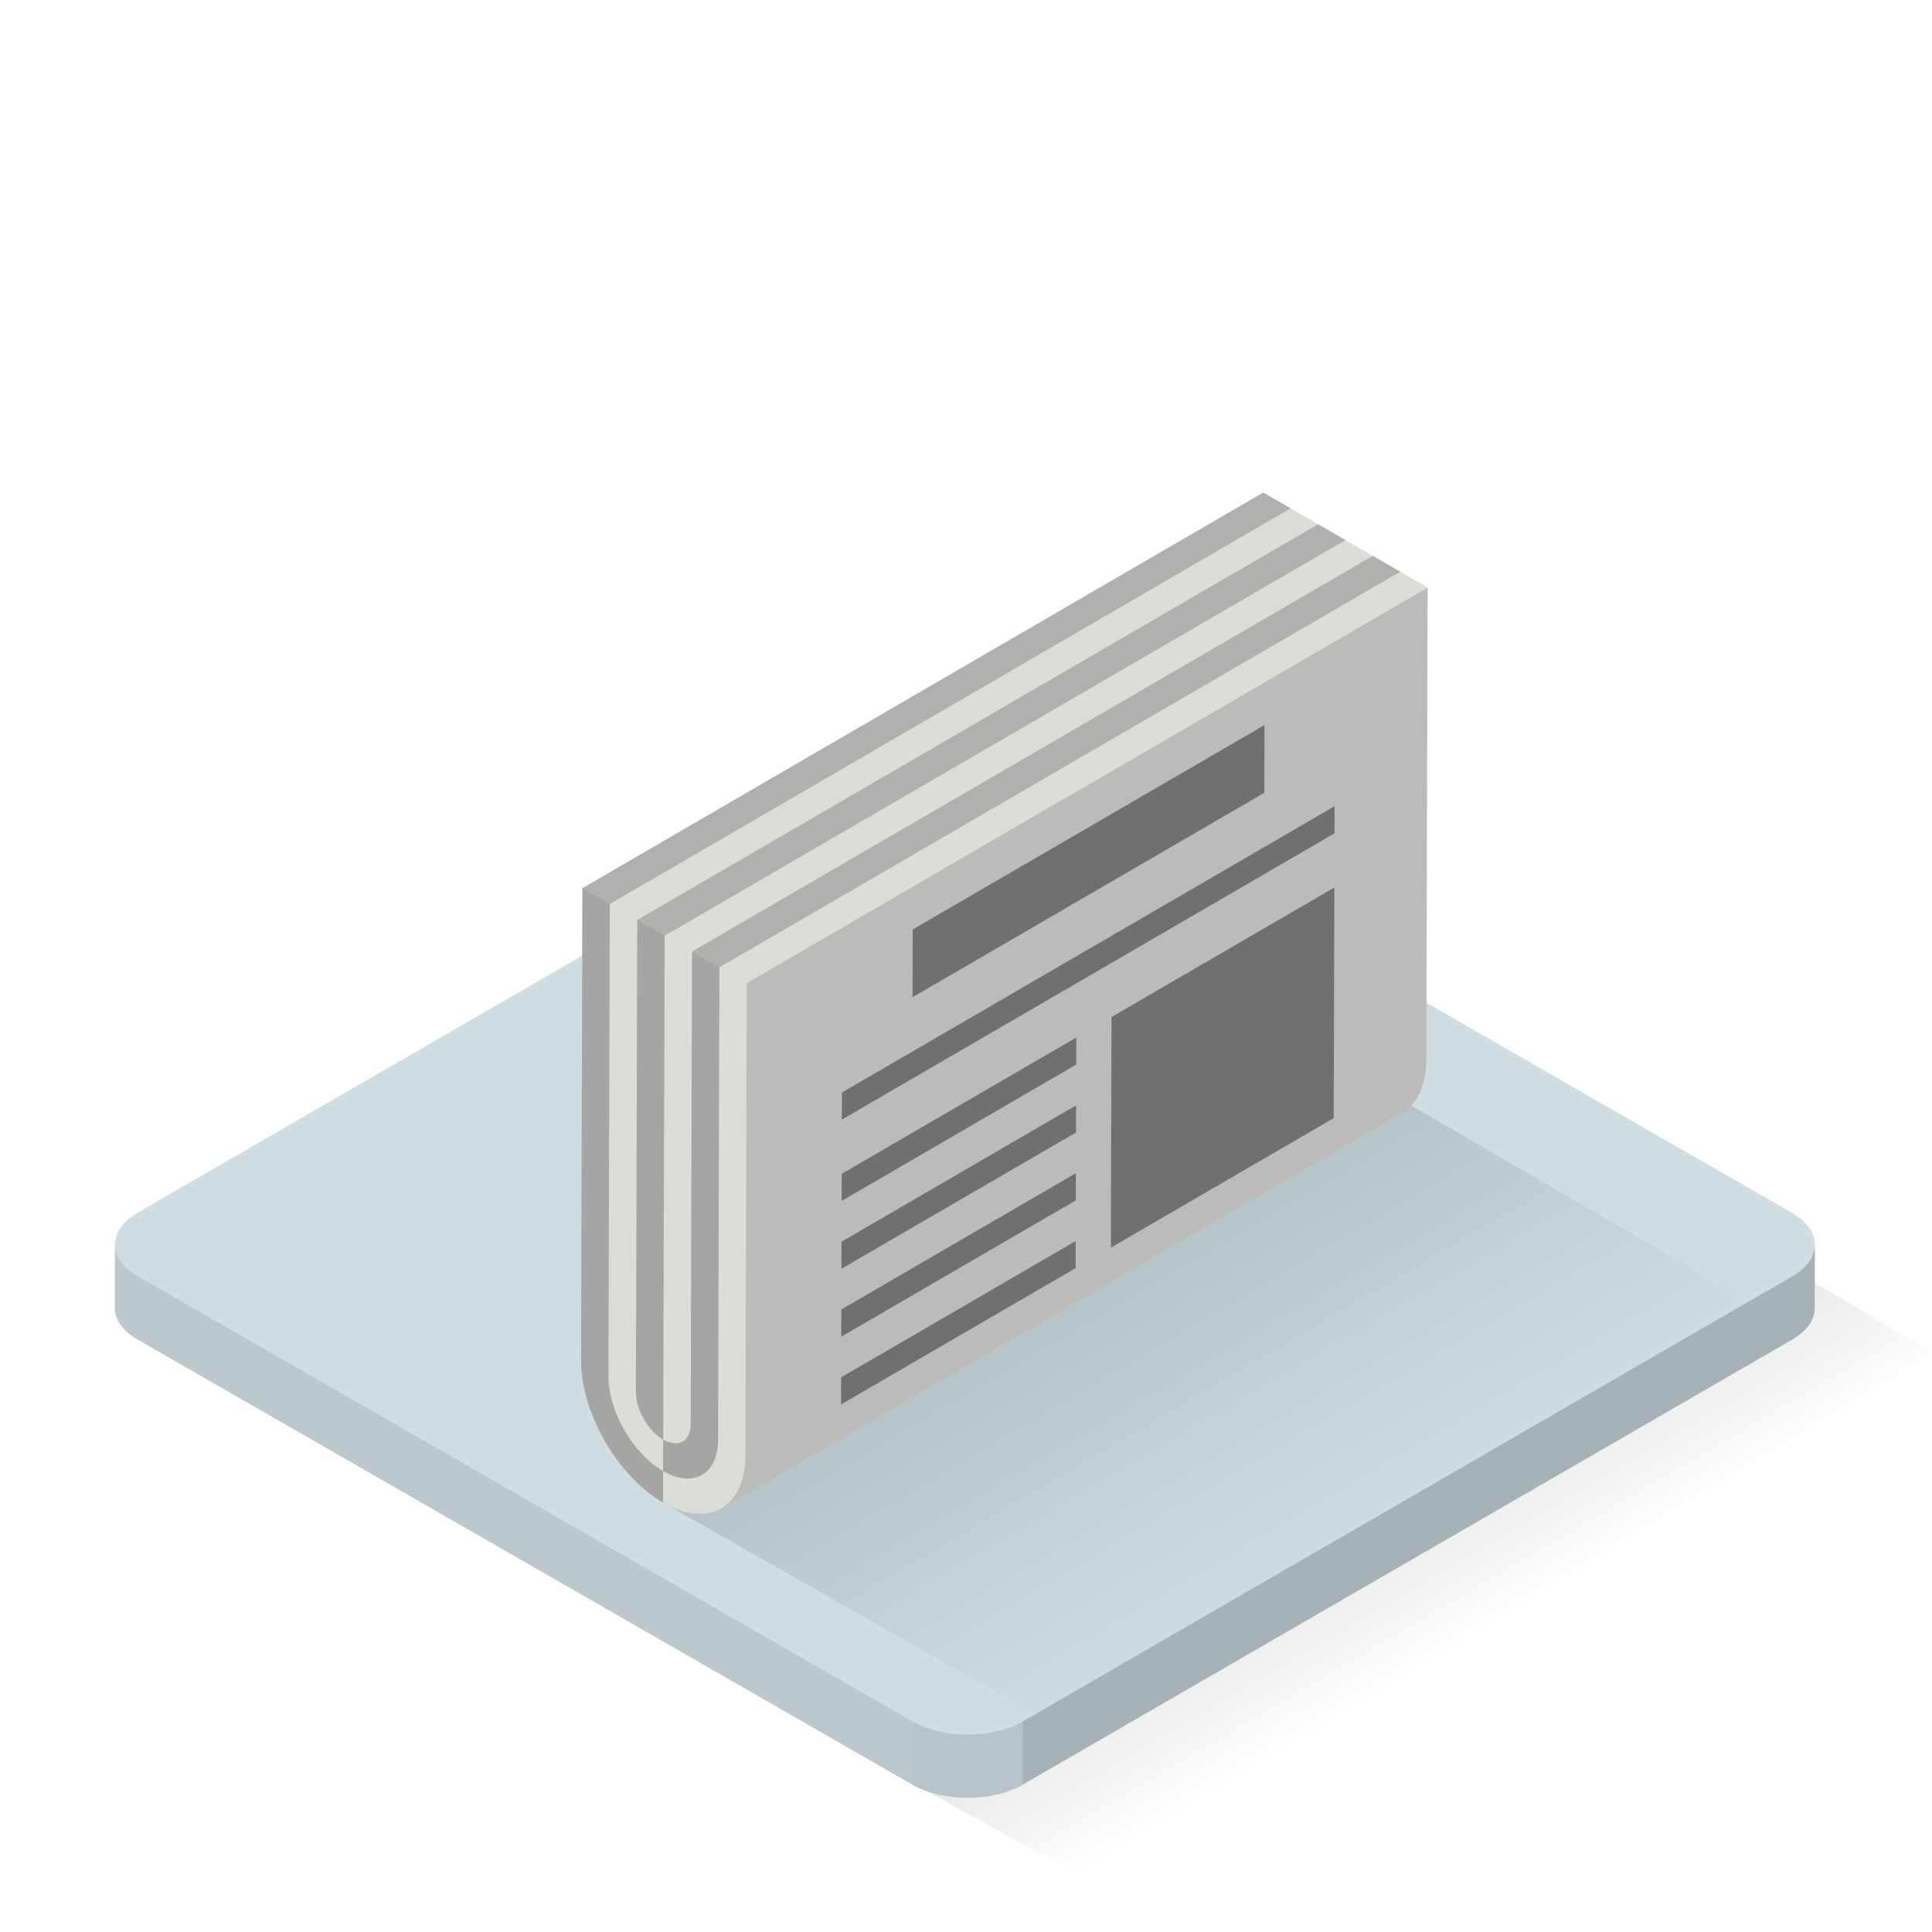
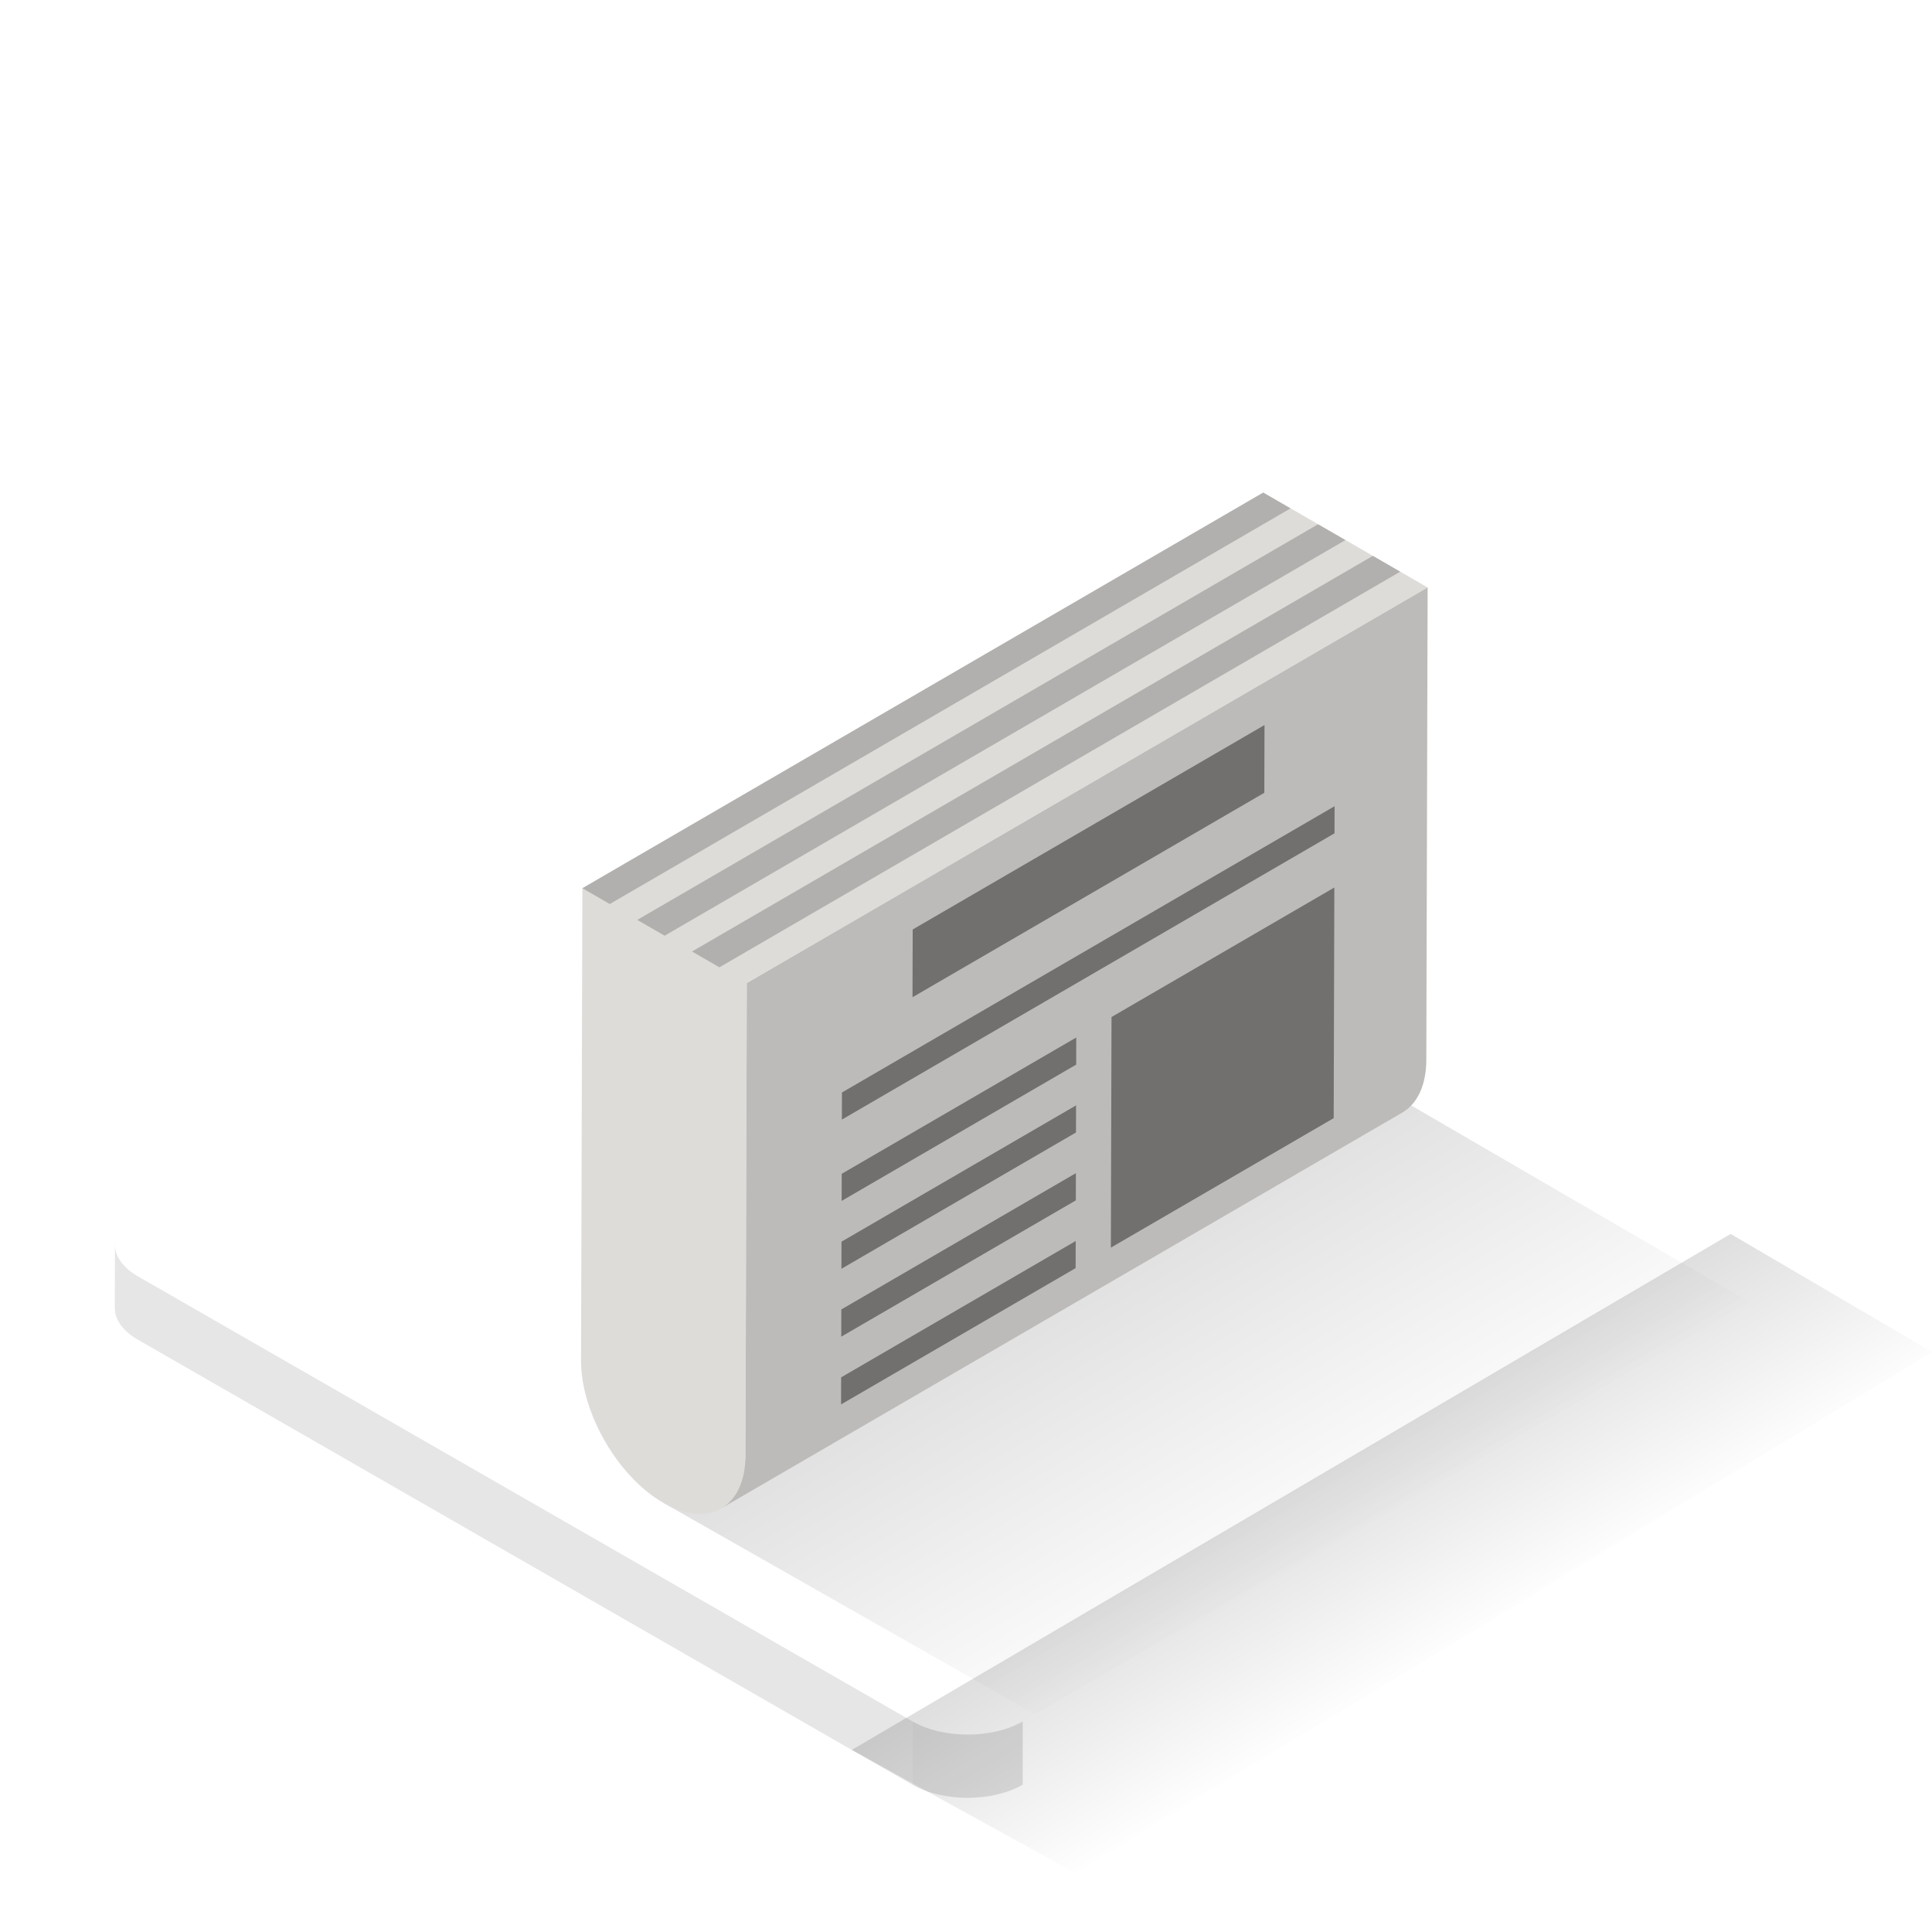
<svg xmlns="http://www.w3.org/2000/svg" version="1.1" id="Layer_1" x="0px" y="0px" width="100px" height="100px" viewBox="0 0 100 100" style="enable-background:new 0 0 100 100;" xml:space="preserve">
  <g id="271184652_base_grid">
    <linearGradient id="271184652_SVGID_1__grid" gradientUnits="userSpaceOnUse" x1="369.264" y1="-335.738" x2="362.27" y2="-323.87" gradientTransform="matrix(1 0 0 -1 -294 -250)">
      <stop offset="0" style="stop-color:#000000;stop-opacity:0" />
      <stop offset="1" style="stop-color:#000000" />
    </linearGradient>
    <polyline class="st0" points="44.088,90.575 89.578,63.868 100,69.977 55.645,96.942 44.088,90.575  " style="opacity:0.15;fill:url(#271184652_SVGID_1__grid);enable-background:new    ;;" />
-     <path class="st8" d="M93.94,64.43l-0.011,3.28c0,0.59-0.39,1.18-1.17,1.63L52.94,92.37l-0.011,0.01c-1.569,0.9-4.12,0.9-5.699,0   c-0.011,0-0.011,0-0.011-0.01L7.13,69.34c-0.8-0.46-1.189-1.06-1.189-1.66l0.01-3.27c0-0.59,0.39-1.19,1.17-1.64l39.83-23.03   c1.569-0.91,4.13-0.91,5.71,0l40.08,23.03C93.54,63.23,93.94,63.83,93.94,64.43z" style="fill:#D0DEE2;;" />
    <path class="st5" d="M47.227,89.098L7.139,66.063c-0.795-0.456-1.191-1.056-1.189-1.655L5.94,67.682   c-0.003,0.6,0.395,1.199,1.188,1.655l40.088,23.036c0.003,0.002,0.007,0.003,0.01,0.005v-0.005V89.098z" style="opacity:0.1;;" />
    <path class="st1" d="M47.227,89.098v3.275v0.005c1.587,0.904,4.134,0.903,5.7-0.001l0.009-0.005v-3.271   C51.367,90.008,48.812,90.008,47.227,89.098z" style="opacity:0.12;;" />
-     <path class="st6" d="M92.77,66.063L52.936,89.102v3.271l39.825-23.035c0.778-0.451,1.167-1.04,1.169-1.632l0.01-3.273   C93.938,65.022,93.548,65.611,92.77,66.063z" style="opacity:0.2;;" />
  </g>
  <linearGradient id="271184652_SVGID_2__grid" gradientUnits="userSpaceOnUse" x1="67.721" y1="81.527" x2="55.613" y2="60.981">
    <stop offset="0" style="stop-color:#000000;stop-opacity:0" />
    <stop offset="0.07" style="stop-color:#000000;stop-opacity:0.07" />
    <stop offset="1" style="stop-color:#000000" />
  </linearGradient>
  <polyline class="st4" points="34.319,77.777 53.579,88.731 90.601,67.426 72.999,57.193 " style="opacity:0.15;fill:url(#271184652_SVGID_2__grid);;" />
  <path class="stshockcolor" d="M65.384,25.494l-35.24,20.479l-0.069,24.453c-0.008,2.692,1.896,5.995,4.245,7.352  c2.343,1.354,4.258,0.254,4.266-2.438l0.069-24.452l35.24-20.479L65.384,25.494z" style="fill:#DEDCD9;;" data-st="fill:#DEDCD9;;" />
  <g>
    <path class="stshockcolor" d="M38.654,50.887l-0.069,24.452c-0.004,1.34-0.479,2.285-1.245,2.729l35.239-20.479   c0.766-0.445,1.242-1.39,1.246-2.729l0.069-24.452L38.654,50.887z" style="fill:#DEDCD9;;" data-st="fill:#DEDCD9;;" />
    <path class="st2" d="M38.654,50.887l-0.069,24.452c-0.004,1.34-0.479,2.285-1.245,2.729l35.239-20.479   c0.766-0.445,1.242-1.39,1.246-2.729l0.069-24.452L38.654,50.887z" style="opacity:0.15;;" />
  </g>
  <path class="st7" d="M69.065,45.938l-0.033,11.937l-11.534,6.703l0.034-11.937L69.065,45.938 M65.451,37.528L47.241,48.11  l-0.01,3.507l18.21-10.582L65.451,37.528 M55.678,64.235l-0.004,1.403l-12.141,7.055l0.004-1.402L55.678,64.235 M55.688,60.722  l-0.004,1.409l-12.141,7.055l0.004-1.409L55.688,60.722 M55.697,57.214l-0.004,1.403l-12.141,7.055l0.004-1.403L55.697,57.214   M55.707,53.701l-0.004,1.403l-12.14,7.055l0.004-1.403L55.707,53.701 M69.078,41.729L43.579,56.547l-0.004,1.403l25.499-14.818  L69.078,41.729" style="opacity:0.4;;" />
-   <path class="st3" d="M31.562,46.792l-0.069,24.453c-0.006,1.797,1.268,3.994,2.831,4.897l-0.004,1.636  c-2.35-1.356-4.253-4.659-4.245-7.352l0.069-24.453L31.562,46.792z M32.984,47.613l-0.069,24.452  c-0.002,0.903,0.628,1.994,1.413,2.447l0.074-26.081L32.984,47.613z M36.528,49.659l-0.709-0.409L35.75,73.702  c-0.002,0.902-0.637,1.264-1.422,0.811l-0.005,1.629c1.564,0.903,2.839,0.177,2.845-1.621l0.069-24.452L36.528,49.659z" style="opacity:0.25;;" />
  <path class="st6" d="M30.144,45.973l35.24-20.479l1.417,0.818L31.562,46.792L30.144,45.973z M34.402,48.432l35.239-20.479  l-1.417-0.818l-35.24,20.479L34.402,48.432z M71.06,28.771L35.819,49.25l0.709,0.409l0.709,0.409l35.239-20.479L71.06,28.771z" style="opacity:0.2;;" />
</svg>